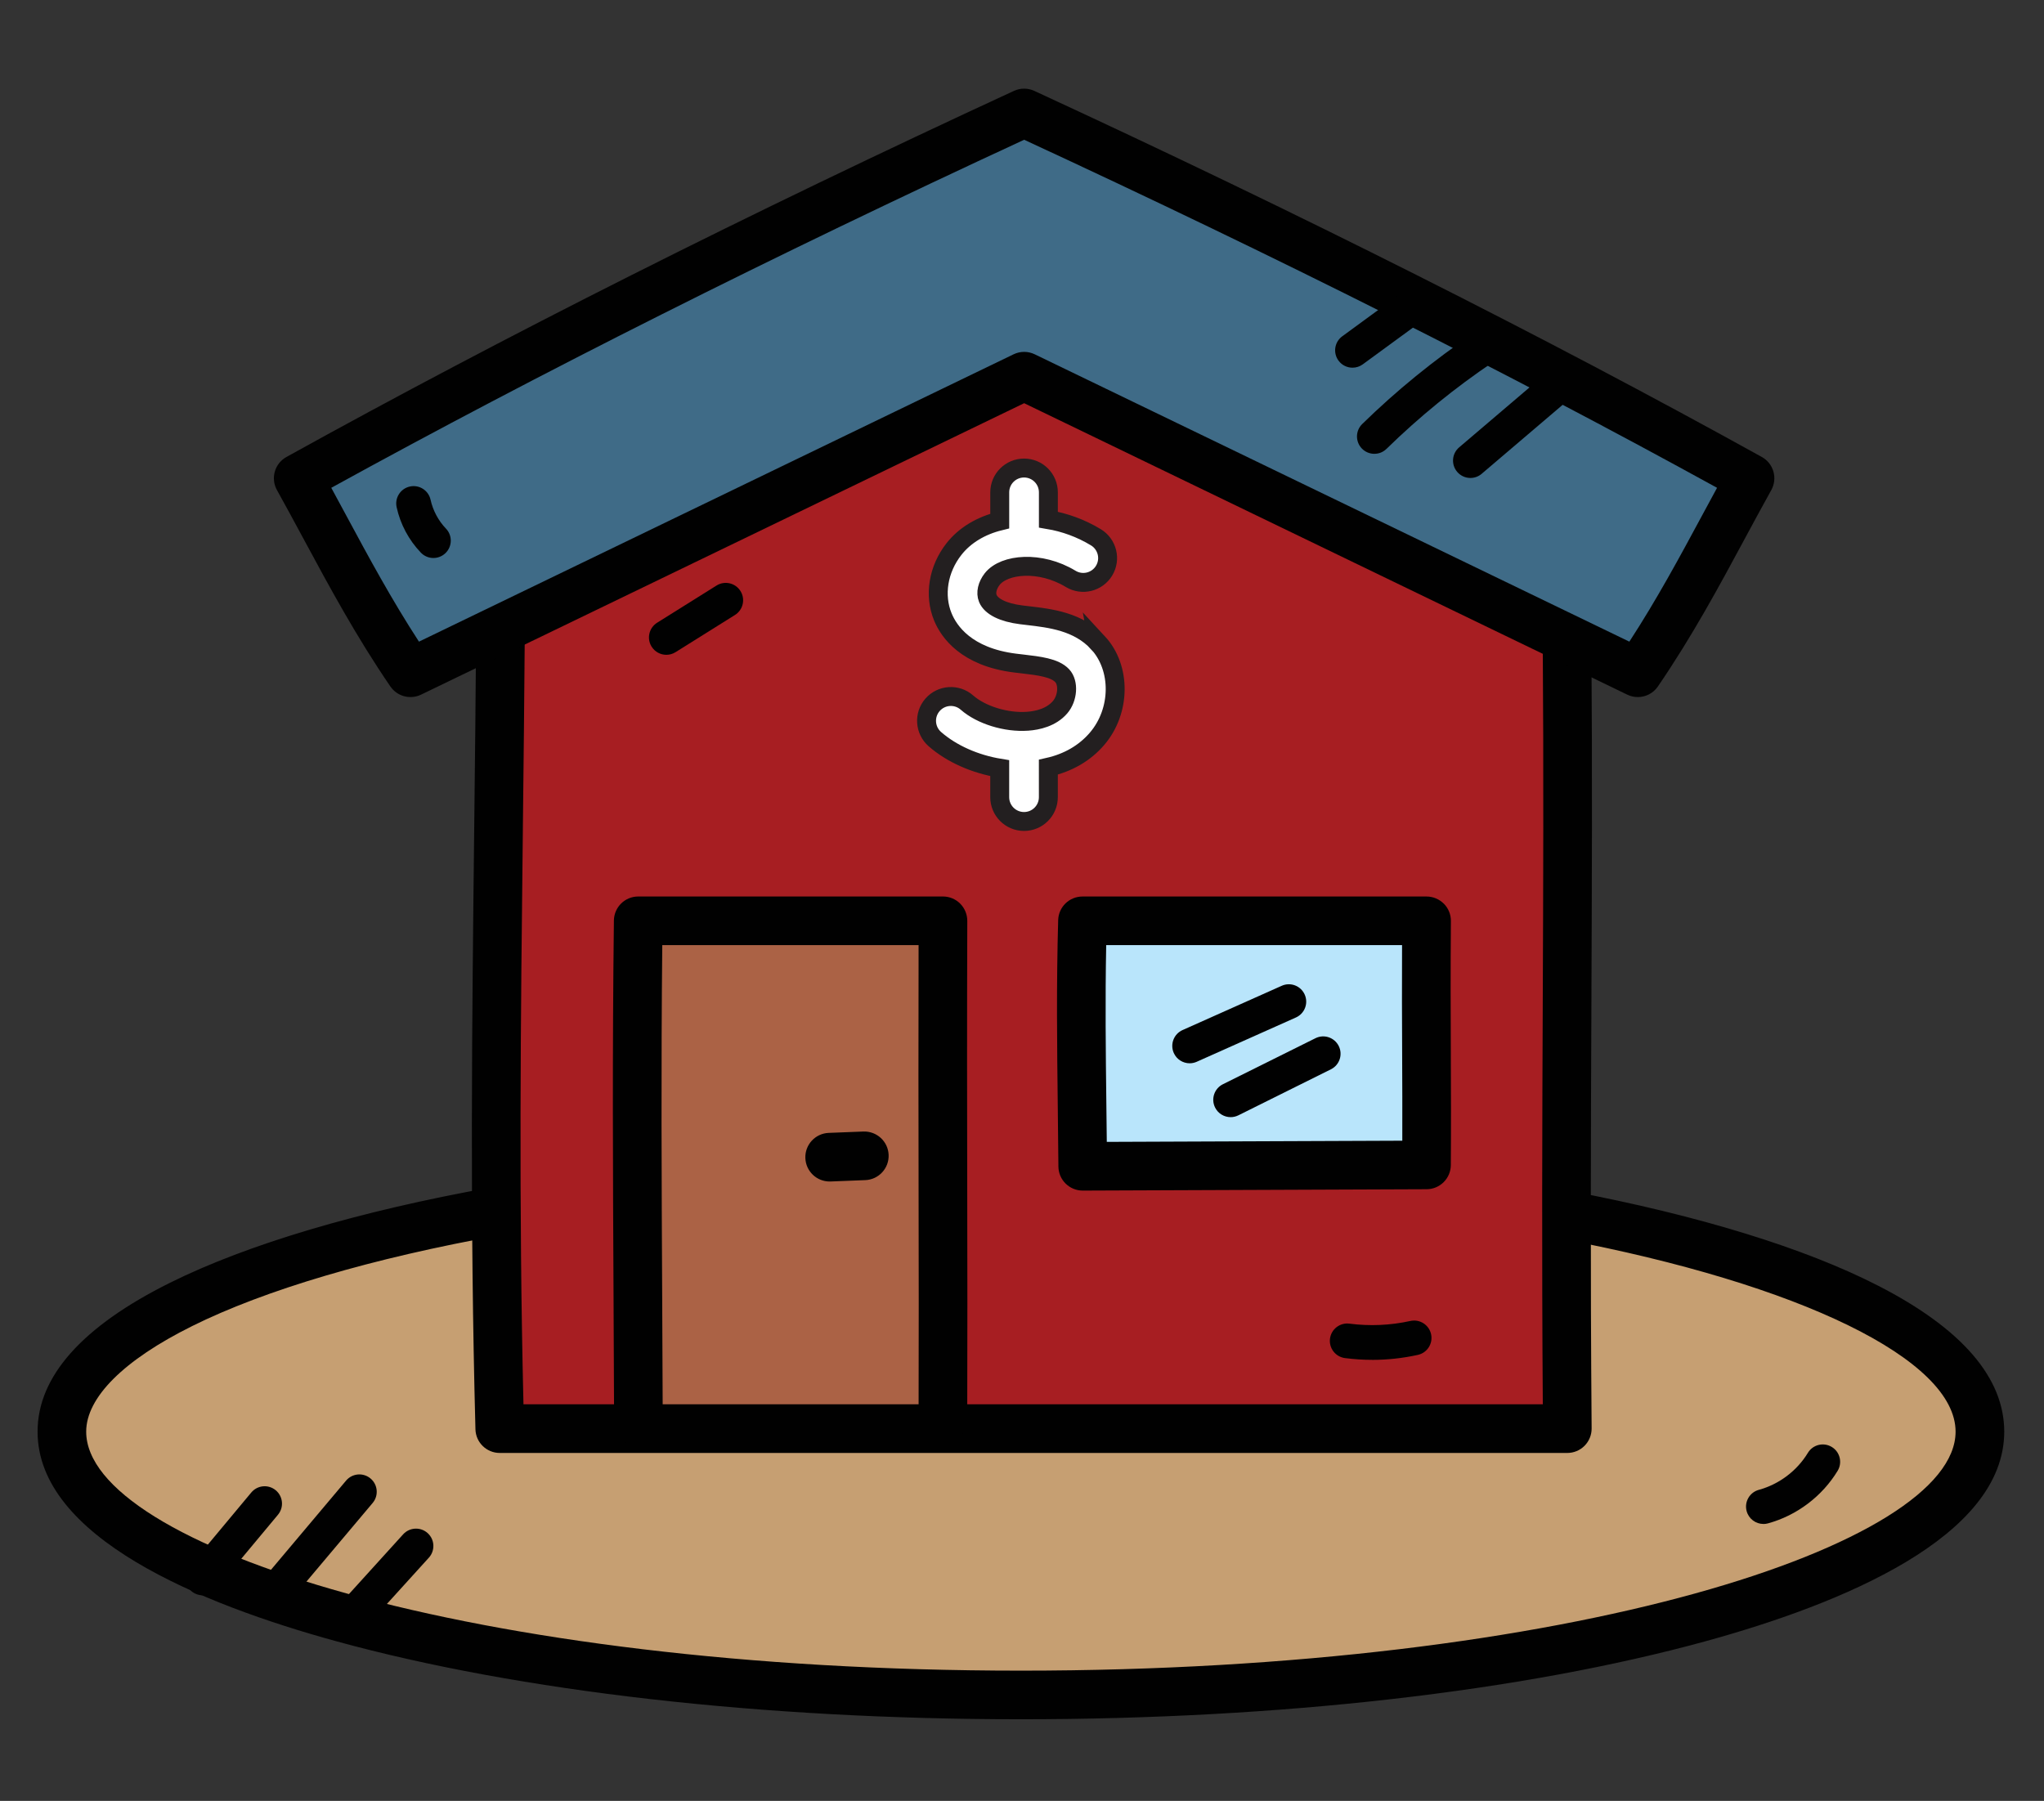
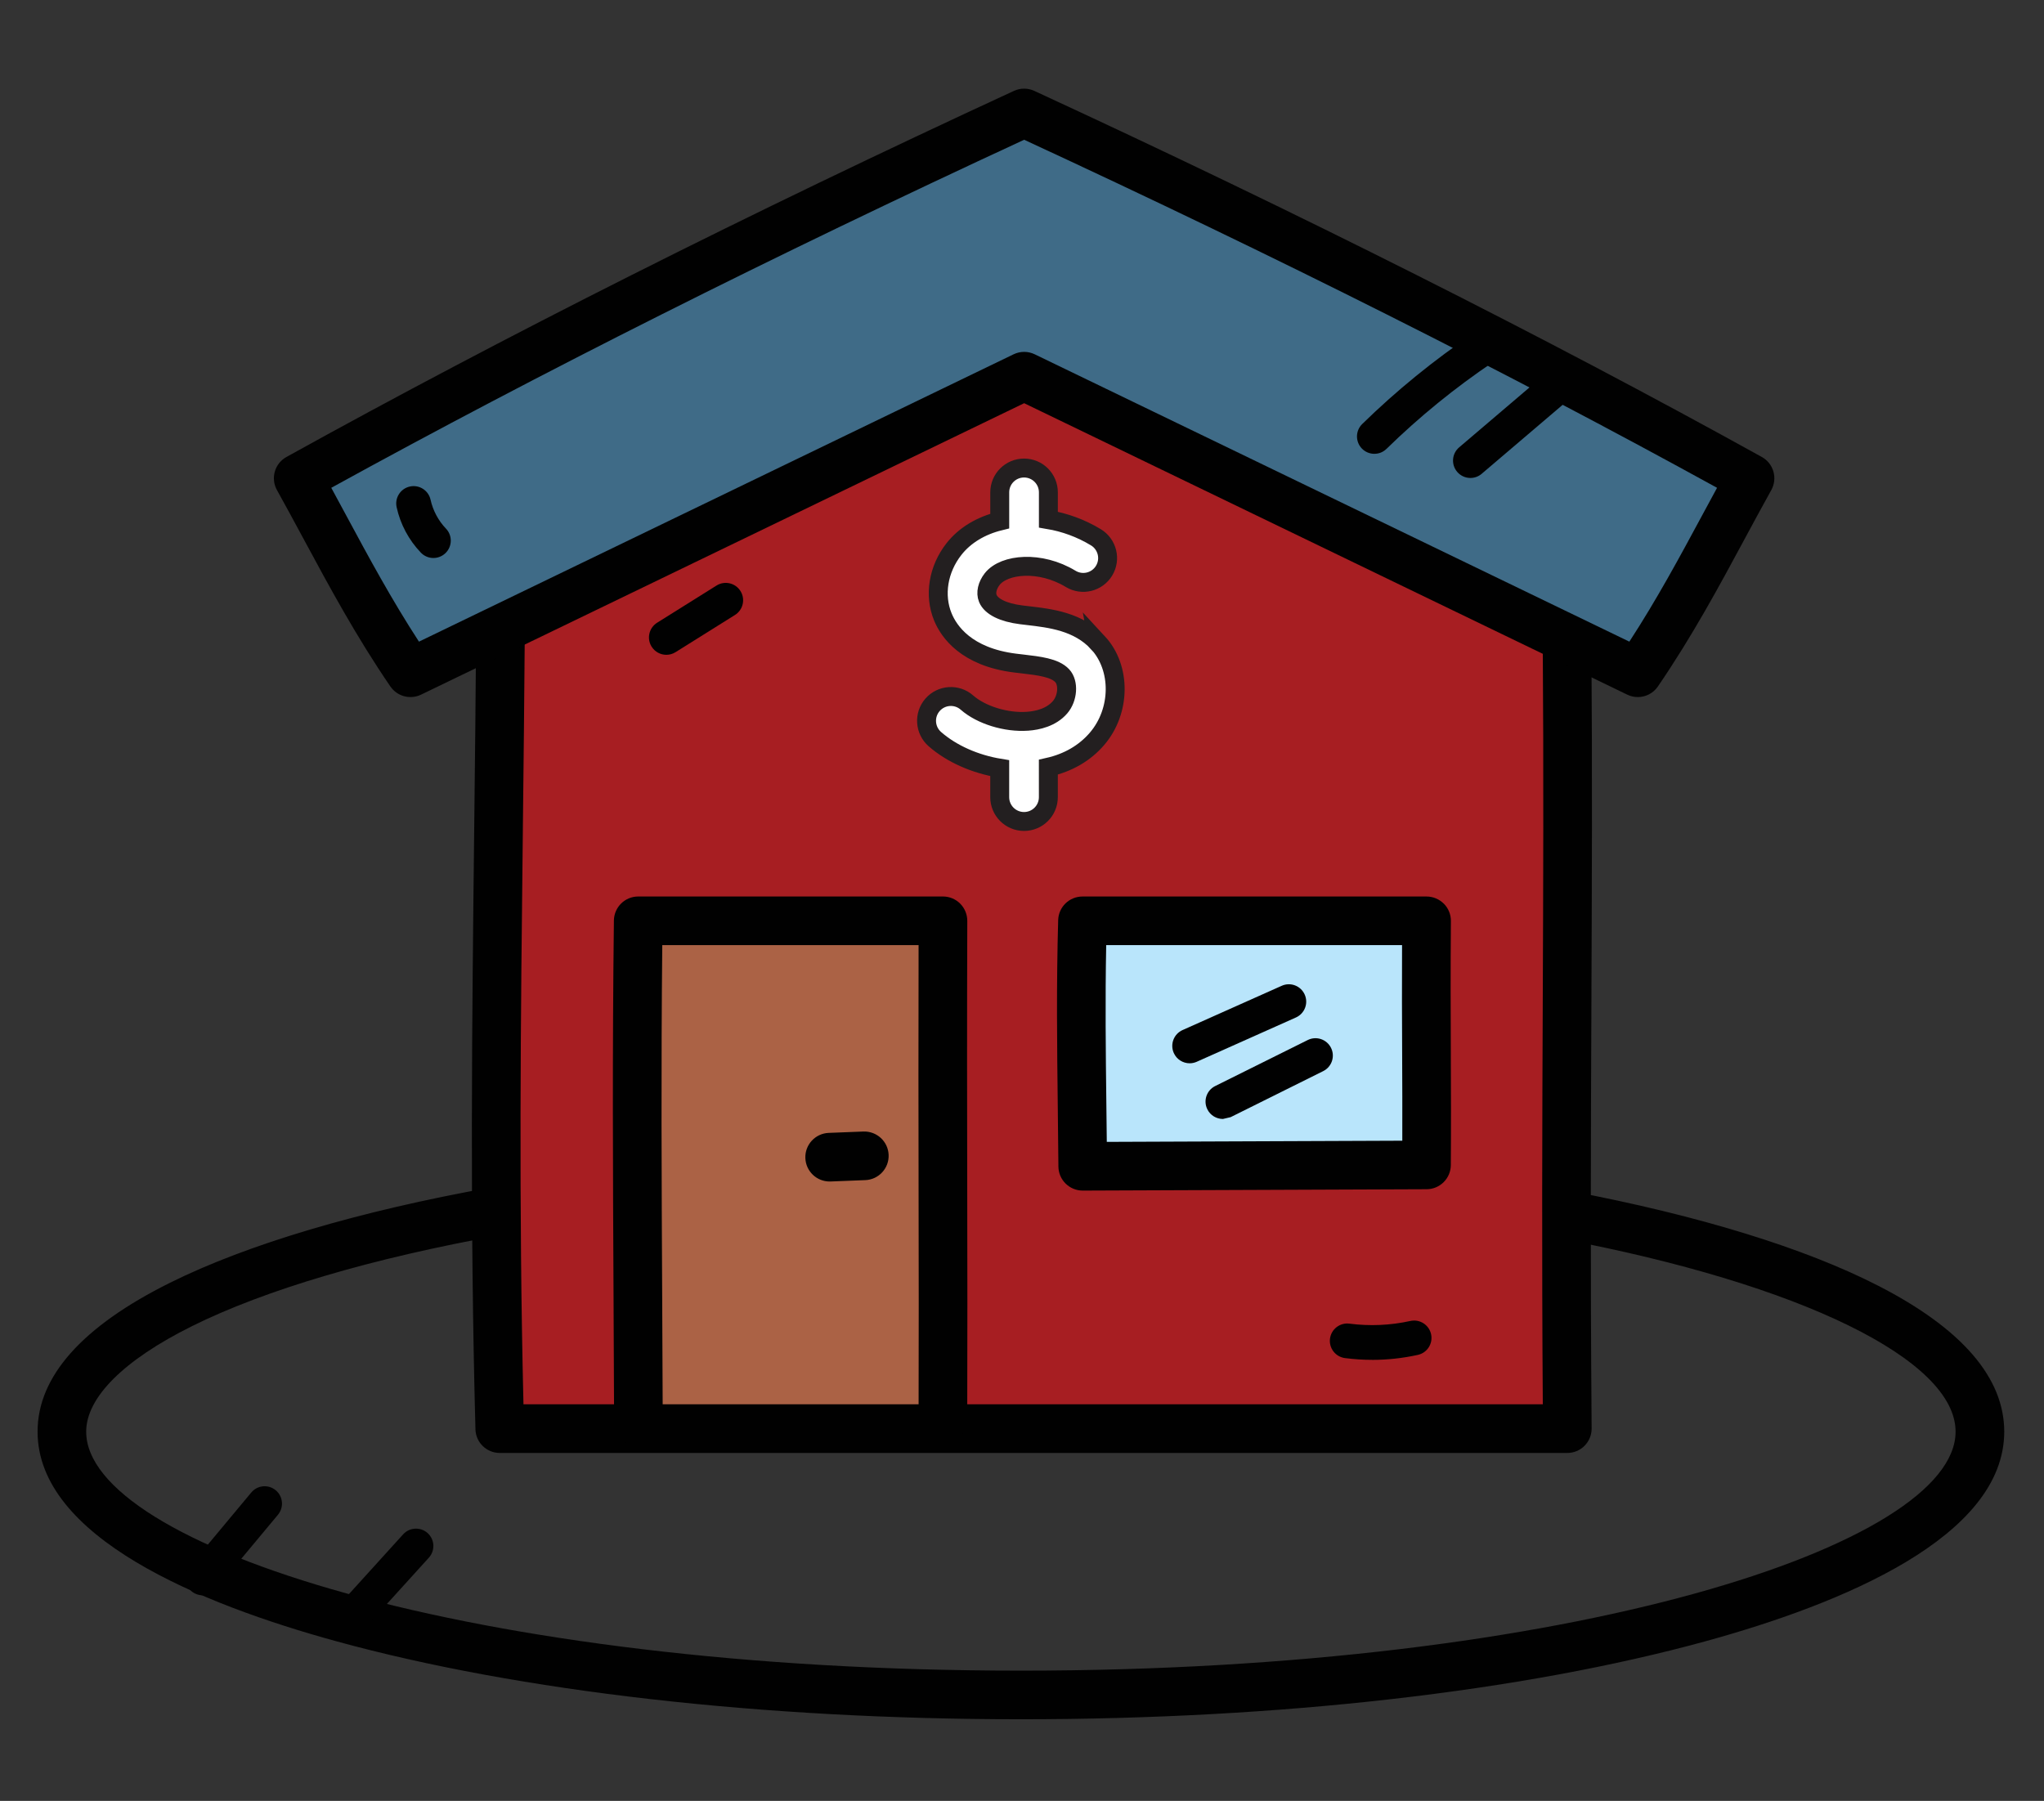
<svg xmlns="http://www.w3.org/2000/svg" id="Layer_1" data-name="Layer 1" viewBox="0 0 1080 951.63">
  <rect x="0" y="0" width="1080" height="951.63" fill="#333333" stroke="none" />
  <defs>
    <style>      .cls-1 {        fill: #a71e22;      }      .cls-2 {        fill: #010101;      }      .cls-3 {        fill: #c69f72;      }      .cls-4 {        fill: #fff;        stroke: #231f20;        stroke-miterlimit: 10;        stroke-width: 10px;      }      .cls-5 {        fill: #3f6b87;      }      .cls-6 {        fill: #b9e5fb;      }      .cls-7 {        fill: #ab6245;      }    </style>
  </defs>
-   <path class="cls-3" d="M1046.16,756.51c0-47.55-85.93-89.34-218.45-114.44l-565.52-2.04c-138.19,24.85-229.47,67.74-229.47,116.48,0,76.84,226.87,139.13,506.72,139.13s506.72-62.29,506.72-139.13Z" />
  <path class="cls-2" d="M101.34,700.82c38.82-19.28,95.22-35.93,163.11-48.14,6.99-1.26,11.63-7.94,10.37-14.92-1.26-6.98-7.94-11.63-14.92-10.37-70.25,12.63-129.04,30.07-170,50.42-46.48,23.09-70.05,49.57-70.05,78.71,0,55.73,85.85,91,157.86,110.77,96.79,26.57,225.24,41.21,361.71,41.21s264.93-14.64,361.71-41.21c72.02-19.77,157.86-55.04,157.86-110.77,0-28.49-22.38-54.42-66.51-77.07-38.86-19.95-95.02-37.23-162.4-49.99-6.98-1.32-13.7,3.26-15.02,10.24-1.32,6.97,3.26,13.7,10.23,15.02,126.35,23.93,207.99,63.89,207.99,101.81,0,59.73-202.83,126.28-493.87,126.28s-493.87-66.55-493.87-126.28c0-18.04,19.81-37.82,55.78-55.69Z" />
  <path class="cls-1" d="M828.03,341.3l-286.89-142.51-276.69,134.67c-1.03,143.48-4.31,273.85-.39,421.47h564.08c-1.32-164.39.92-270.15-.11-413.63Z" />
  <path class="cls-7" d="M337.21,486.58c-1.12,92.8-.18,174.76.11,264.96l160.89-1.47c.29-90.2-.35-160.15.03-263.5h-161.03Z" />
  <path class="cls-2" d="M277.3,333.55c.05-7.1-5.66-12.89-12.76-12.94h-.1c-7.05,0-12.8,5.69-12.85,12.76-.25,35.05-.64,69.72-1.02,103.26-1.2,106.38-2.33,206.87.64,318.64.18,6.96,5.88,12.51,12.84,12.51h564.08c3.43,0,6.71-1.37,9.12-3.8,2.41-2.43,3.75-5.73,3.73-9.15-.7-86.41-.4-156.69-.12-224.66.26-62.17.5-120.89.01-188.96-.05-7.07-5.79-12.76-12.85-12.76h-.1c-7.1.05-12.81,5.85-12.76,12.94.49,67.92.25,126.57-.01,188.66-.27,64.62-.54,131.32.03,212.02H276.59c-2.55-106.33-1.46-203.02-.31-305.16.38-33.56.77-68.26,1.02-103.36Z" />
  <path class="cls-2" d="M507.35,477.51c-2.41-2.42-5.69-3.78-9.1-3.78h-161.03c-7.04,0-12.76,5.66-12.85,12.69-.85,70.19-.52,133.31-.18,200.14.11,21.37.22,42.95.29,65.02.02,7.08,5.77,12.81,12.85,12.81h.04c7.1-.02,12.83-5.79,12.81-12.89-.07-22.09-.18-43.68-.29-65.06-.32-62.65-.62-122.05.04-187.01h135.43c-.14,48.77-.07,90.24,0,130.45.07,39.84.14,77.47,0,120.16-.02,7.1,5.71,12.87,12.81,12.89h.04c7.08,0,12.83-5.73,12.85-12.81.14-42.75.07-80.41,0-120.29-.08-43.67-.16-88.83.03-143.2.01-3.42-1.34-6.7-3.75-9.12Z" />
  <path class="cls-6" d="M571.95,486.58c-1.26,45.43-.21,85.55.13,129.71l181.65-.72c.33-44.16-.39-78.4.03-128.99h-181.81Z" />
  <path class="cls-2" d="M762.88,477.54c-2.41-2.43-5.7-3.8-9.12-3.8h-181.81c-6.96,0-12.65,5.54-12.84,12.49-.96,34.56-.6,65.56-.21,98.37.12,10.45.25,21,.33,31.79.05,7.06,5.79,12.75,12.85,12.75h.05l181.65-.72c7.04-.03,12.75-5.71,12.8-12.75.16-20.99.08-39.45,0-59.01-.09-21.35-.18-43.42.04-69.97.03-3.43-1.31-6.72-3.73-9.16ZM740.94,602.78l-156.14.62c-.07-6.42-.14-12.78-.22-19.1-.34-28.53-.66-55.67-.09-84.87h156.32c-.11,21.1-.03,39.48.05,57.34.07,15.43.13,30.18.08,46Z" />
  <path class="cls-5" d="M865.39,355.5c23.88-34.92,40.85-69.66,59.3-102.77-124.5-68.95-254.35-133.35-383.55-193.03-129.2,59.68-259.05,124.08-383.55,193.03,18.45,33.11,35.42,67.85,59.3,102.77,108.08-52.24,216.17-104.47,324.25-156.71,108.08,52.24,216.17,104.47,324.25,156.71Z" />
  <path class="cls-2" d="M206.28,362.75c3.59,5.25,10.48,7.08,16.2,4.32l318.66-154.01,318.66,154.01c1.79.87,3.7,1.28,5.58,1.28,4.13,0,8.15-1.99,10.61-5.6,18.11-26.49,32.24-52.7,45.9-78.06,4.79-8.88,9.31-17.27,14.01-25.71,1.66-2.98,2.07-6.5,1.13-9.79-.94-3.28-3.14-6.06-6.13-7.71-114.83-63.6-244.16-128.68-384.39-193.45-3.42-1.58-7.36-1.58-10.78,0-140.24,64.78-269.57,129.86-384.39,193.45-2.99,1.65-5.19,4.43-6.13,7.71-.94,3.28-.53,6.8,1.13,9.79,4.71,8.45,9.23,16.84,14.02,25.72,13.66,25.35,27.79,51.56,45.9,78.05ZM541.14,73.85c133.05,61.58,256.12,123.41,366.11,183.92-2.69,4.94-5.35,9.88-7.97,14.73-11.74,21.78-23.82,44.21-38.37,66.56l-314.18-151.84c-1.77-.85-3.68-1.28-5.59-1.28s-3.83.43-5.59,1.28l-314.18,151.84c-14.54-22.35-26.63-44.77-38.36-66.55-2.61-4.85-5.28-9.8-7.97-14.74,109.98-60.5,233.05-122.33,366.11-183.92Z" />
  <path class="cls-4" d="M580.12,339.62c-10.4-11.22-25.16-12.93-37.03-14.31-1.21-.14-2.41-.28-3.59-.43-9.37-1.17-15.77-4.33-17.55-8.65-1.21-2.95-.33-6.86,2.3-10.22,6.34-8.08,25.42-9.85,41.47-.12,6.07,3.68,13.97,1.74,17.65-4.32,3.68-6.07,1.74-13.97-4.32-17.65-7.93-4.81-16.54-7.9-25.11-9.34v-14.41c0-7.1-5.75-12.85-12.85-12.85s-12.85,5.75-12.85,12.85v15.16c-9.82,2.42-18.38,7.4-24.21,14.83-8.33,10.63-10.57,24.37-5.84,35.86,3.18,7.72,12.36,21.14,38.12,24.36,1.26.16,2.53.31,3.82.45,8.84,1.03,17.2,2,21.14,6.25,3.5,3.77,2.95,11.84-1.13,16.61-4.68,5.46-11.93,7.06-17.19,7.43-11.34.81-24.51-3.25-32.06-9.88-5.33-4.68-13.45-4.15-18.13,1.18-4.68,5.33-4.15,13.45,1.18,18.13,8.9,7.81,21.36,13.25,34.29,15.37,0,4.27,0,8.86,0,15.3-.01,7.1,5.73,12.86,12.83,12.87h.02c7.09,0,12.84-5.74,12.85-12.83.01-6.72.01-11.44,0-15.86,10.47-2.36,19.26-7.45,25.73-15.01,12.59-14.7,12.79-37.48.46-50.79Z" />
  <path class="cls-2" d="M438.88,624.33l18.32-.72c7.09-.28,12.61-6.26,12.33-13.35-.28-7.09-6.26-12.59-13.35-12.33l-18.32.72c-7.09.28-12.61,6.26-12.33,13.35.27,6.92,5.97,12.34,12.83,12.34.17,0,.34,0,.52,0Z" />
  <path class="cls-2" d="M628.58,561.87c1.25,0,2.52-.26,3.74-.8l52.41-23.4c4.63-2.07,6.71-7.49,4.64-12.12-2.07-4.63-7.49-6.71-12.12-4.64l-52.41,23.4c-4.63,2.07-6.7,7.49-4.64,12.12,1.52,3.41,4.87,5.44,8.39,5.44Z" />
-   <path class="cls-2" d="M650.24,590.33c1.37,0,2.77-.31,4.08-.96l48.91-24.32c4.54-2.26,6.39-7.76,4.13-12.3-2.26-4.54-7.77-6.39-12.3-4.13l-48.91,24.32c-4.54,2.26-6.39,7.77-4.13,12.3,1.6,3.23,4.85,5.09,8.23,5.09Z" />
+   <path class="cls-2" d="M650.24,590.33l48.91-24.32c4.54-2.26,6.39-7.76,4.13-12.3-2.26-4.54-7.77-6.39-12.3-4.13l-48.91,24.32c-4.54,2.26-6.39,7.77-4.13,12.3,1.6,3.23,4.85,5.09,8.23,5.09Z" />
  <path class="cls-2" d="M114.15,839.69l32.72-39.26c3.25-3.89,2.72-9.68-1.17-12.93-3.9-3.25-9.68-2.72-12.93,1.18l-32.72,39.26c-3.25,3.89-2.72,9.68,1.17,12.93,1.72,1.43,3.8,2.13,5.87,2.13,2.63,0,5.24-1.12,7.06-3.3Z" />
-   <path class="cls-2" d="M149.09,850.99l47.81-56.78c3.26-3.88,2.77-9.67-1.11-12.93-3.88-3.27-9.67-2.77-12.93,1.11l-47.81,56.78c-3.26,3.88-2.77,9.67,1.11,12.93,1.72,1.45,3.82,2.16,5.91,2.16,2.62,0,5.21-1.11,7.03-3.27Z" />
  <path class="cls-2" d="M189.89,863.6l36.72-40.49c3.4-3.75,3.12-9.56-.63-12.96-3.76-3.41-9.56-3.12-12.97.63l-36.72,40.49c-3.4,3.75-3.12,9.56.63,12.96,1.76,1.59,3.97,2.38,6.16,2.38,2.5,0,4.99-1.02,6.8-3.01Z" />
-   <path class="cls-2" d="M931.73,805.32c.8,0,1.62-.11,2.43-.33,15.21-4.16,28.62-14.28,36.8-27.77,2.63-4.34,1.24-9.98-3.09-12.61-4.33-2.63-9.98-1.24-12.61,3.09-5.76,9.51-15.21,16.64-25.94,19.57-4.89,1.34-7.77,6.38-6.43,11.27,1.12,4.08,4.81,6.76,8.85,6.76Z" />
  <path class="cls-2" d="M229,294.86c2.28,0,4.57-.85,6.35-2.55,3.66-3.51,3.79-9.32.28-12.98-4-4.18-6.89-9.6-8.13-15.25-1.09-4.95-5.98-8.08-10.94-6.99-4.95,1.09-8.08,5.98-6.99,10.93,1.98,9.03,6.41,17.33,12.8,24.01,1.8,1.88,4.21,2.83,6.63,2.83Z" />
-   <path class="cls-2" d="M714.64,194.3c1.88,0,3.78-.58,5.41-1.77l35.49-25.96c4.09-2.99,4.98-8.74,1.99-12.83-2.99-4.09-8.74-4.98-12.83-1.99l-35.49,25.96c-4.09,2.99-4.98,8.74-1.99,12.83,1.8,2.46,4.59,3.76,7.41,3.76Z" />
  <path class="cls-2" d="M732.59,237.2c17.32-16.94,36.3-32.39,56.41-45.92,4.21-2.83,5.32-8.53,2.49-12.74-2.83-4.21-8.53-5.32-12.74-2.49-21.03,14.15-40.87,30.31-58.99,48.02-3.62,3.54-3.69,9.35-.15,12.98,1.8,1.84,4.18,2.76,6.56,2.76s4.63-.87,6.42-2.62Z" />
  <path class="cls-2" d="M782.88,250.37l48.73-41.51c3.86-3.29,4.32-9.08,1.03-12.94-3.29-3.86-9.09-4.32-12.94-1.03l-48.73,41.51c-3.86,3.29-4.32,9.08-1.03,12.94,1.81,2.13,4.39,3.23,6.99,3.23,2.11,0,4.22-.72,5.95-2.19Z" />
  <path class="cls-2" d="M725.08,718.59c8.08,0,16.13-.88,24.08-2.63,4.95-1.09,8.08-5.99,6.99-10.94-1.09-4.95-5.99-8.08-10.94-6.99-10.6,2.33-21.43,2.81-32.19,1.42-5.02-.65-9.63,2.9-10.28,7.92-.65,5.03,2.9,9.63,7.92,10.28,4.8.62,9.62.93,14.43.93Z" />
  <path class="cls-2" d="M352.09,346.02c1.66,0,3.35-.45,4.86-1.4l31.39-19.65c4.3-2.69,5.6-8.35,2.91-12.65-2.69-4.3-8.35-5.6-12.65-2.91l-31.39,19.65c-4.3,2.69-5.6,8.35-2.91,12.65,1.74,2.78,4.73,4.31,7.79,4.31Z" />
</svg>